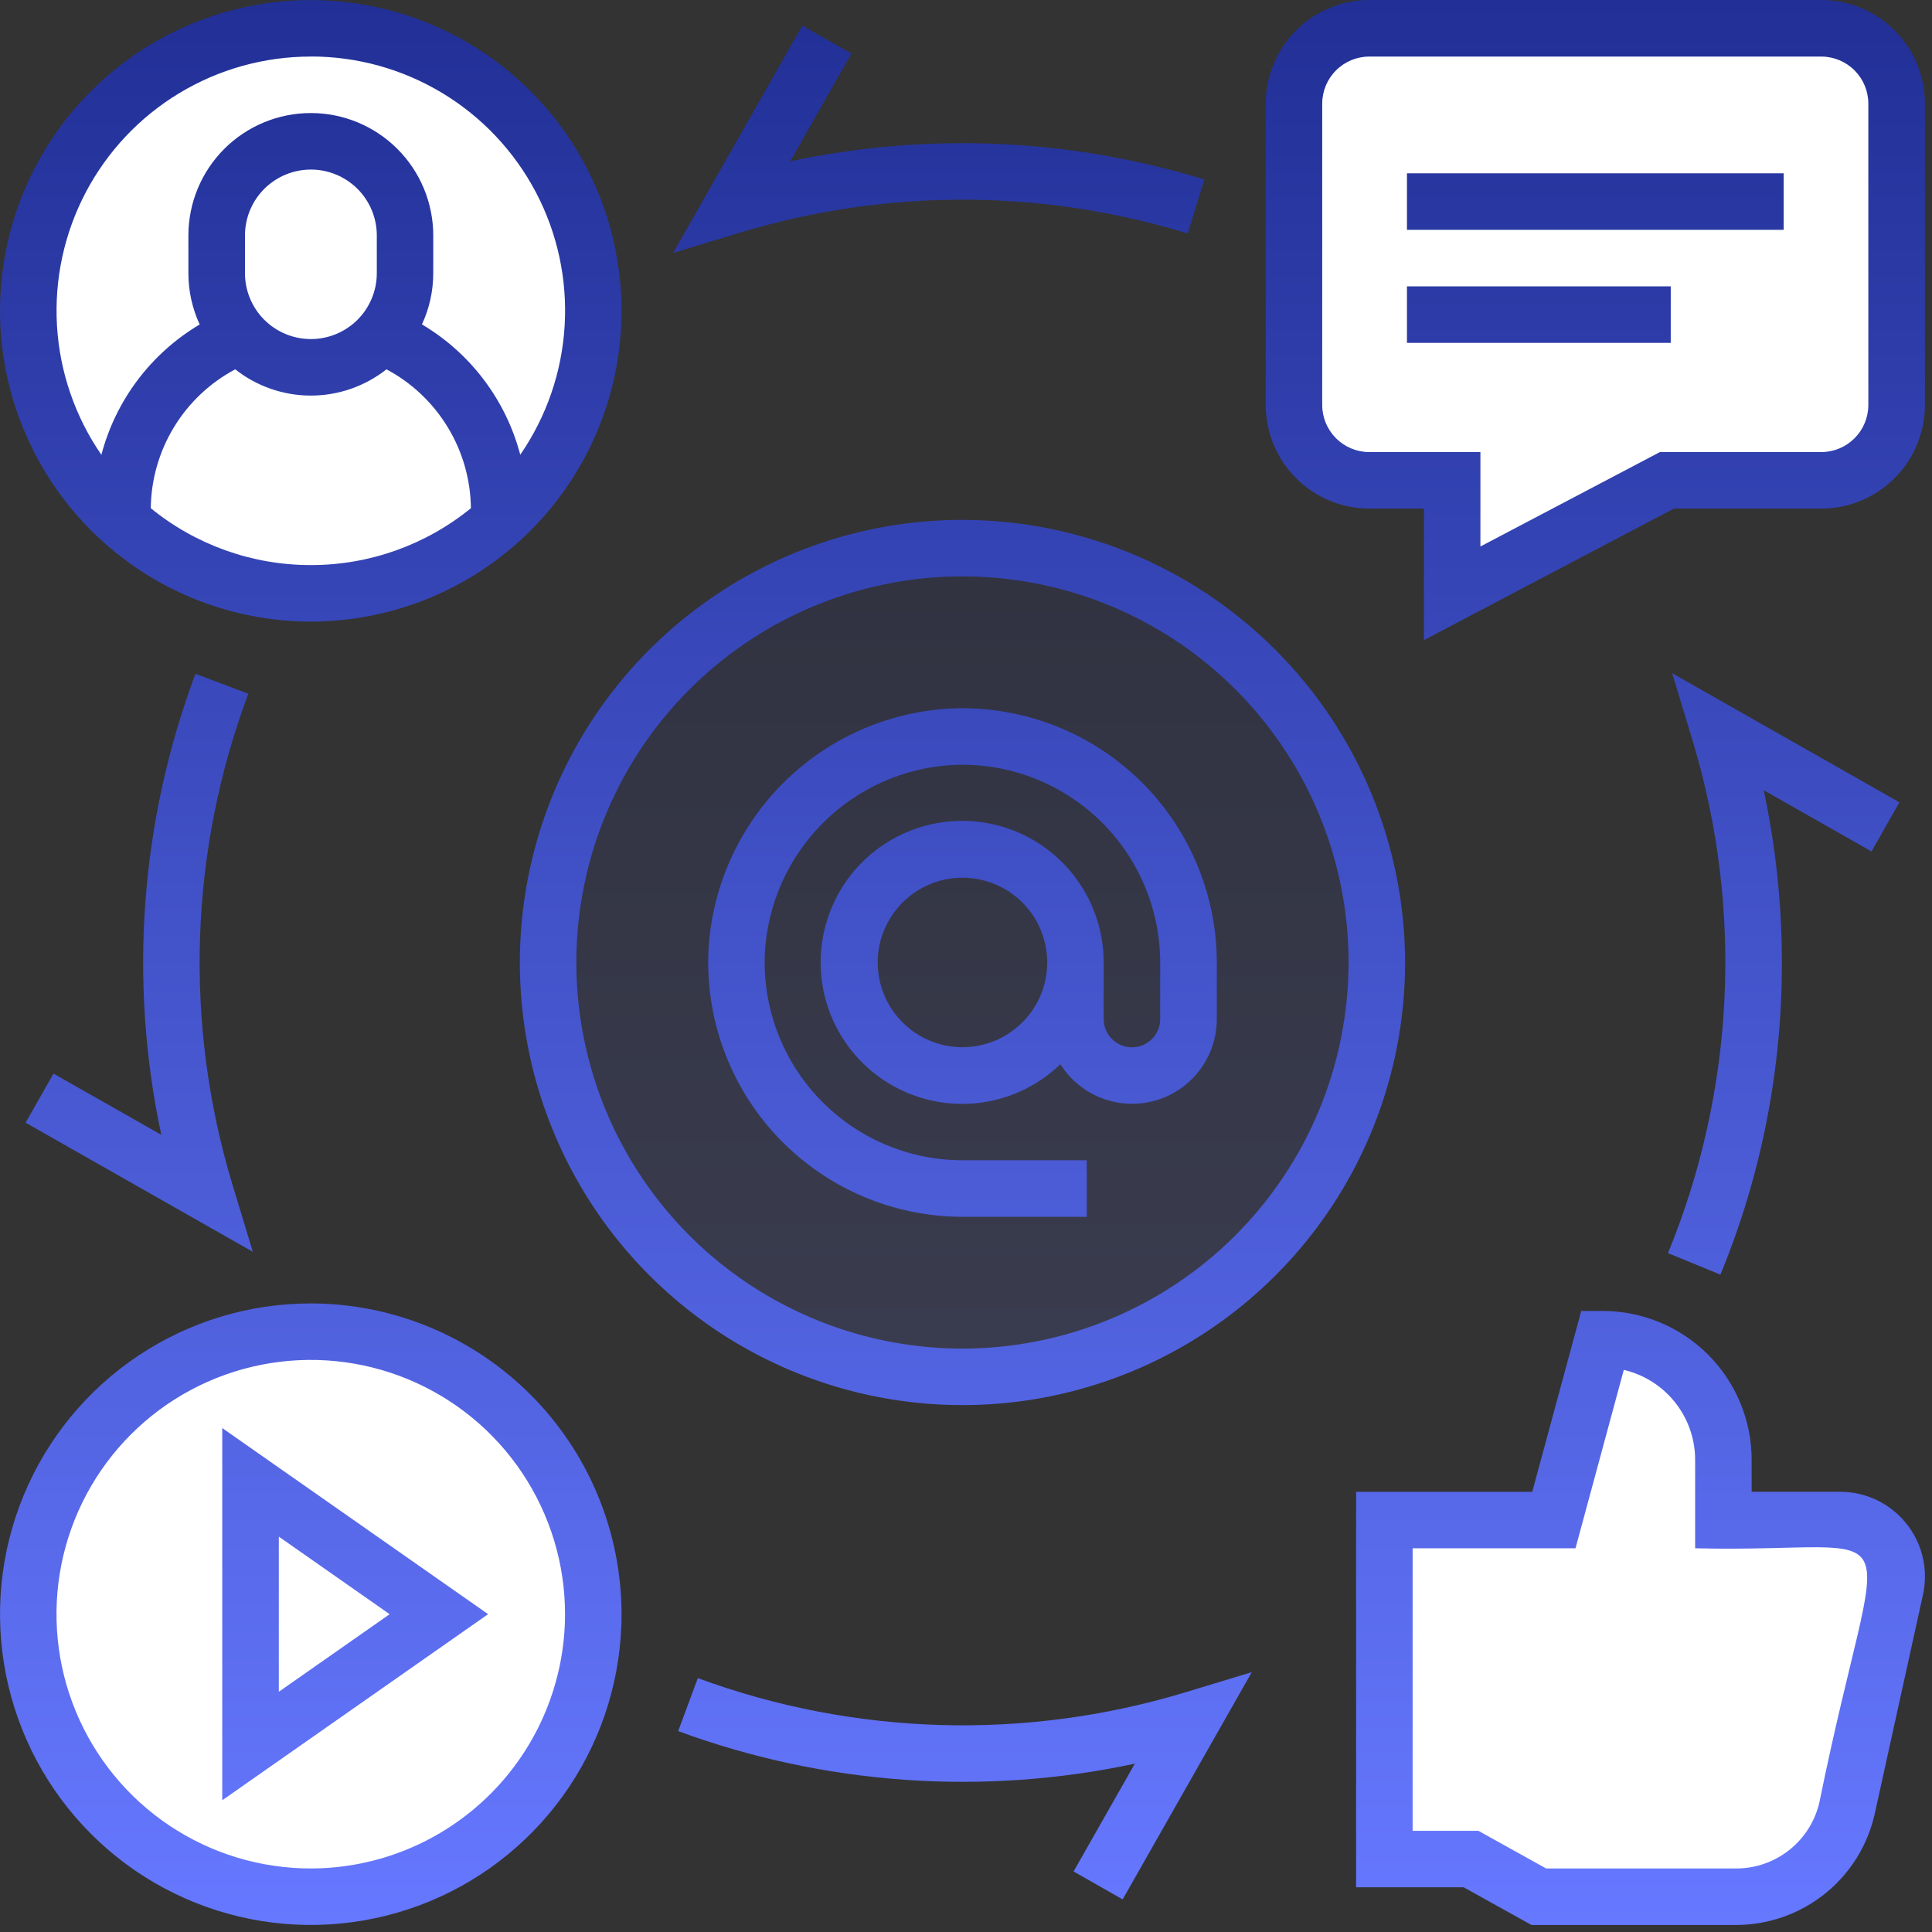
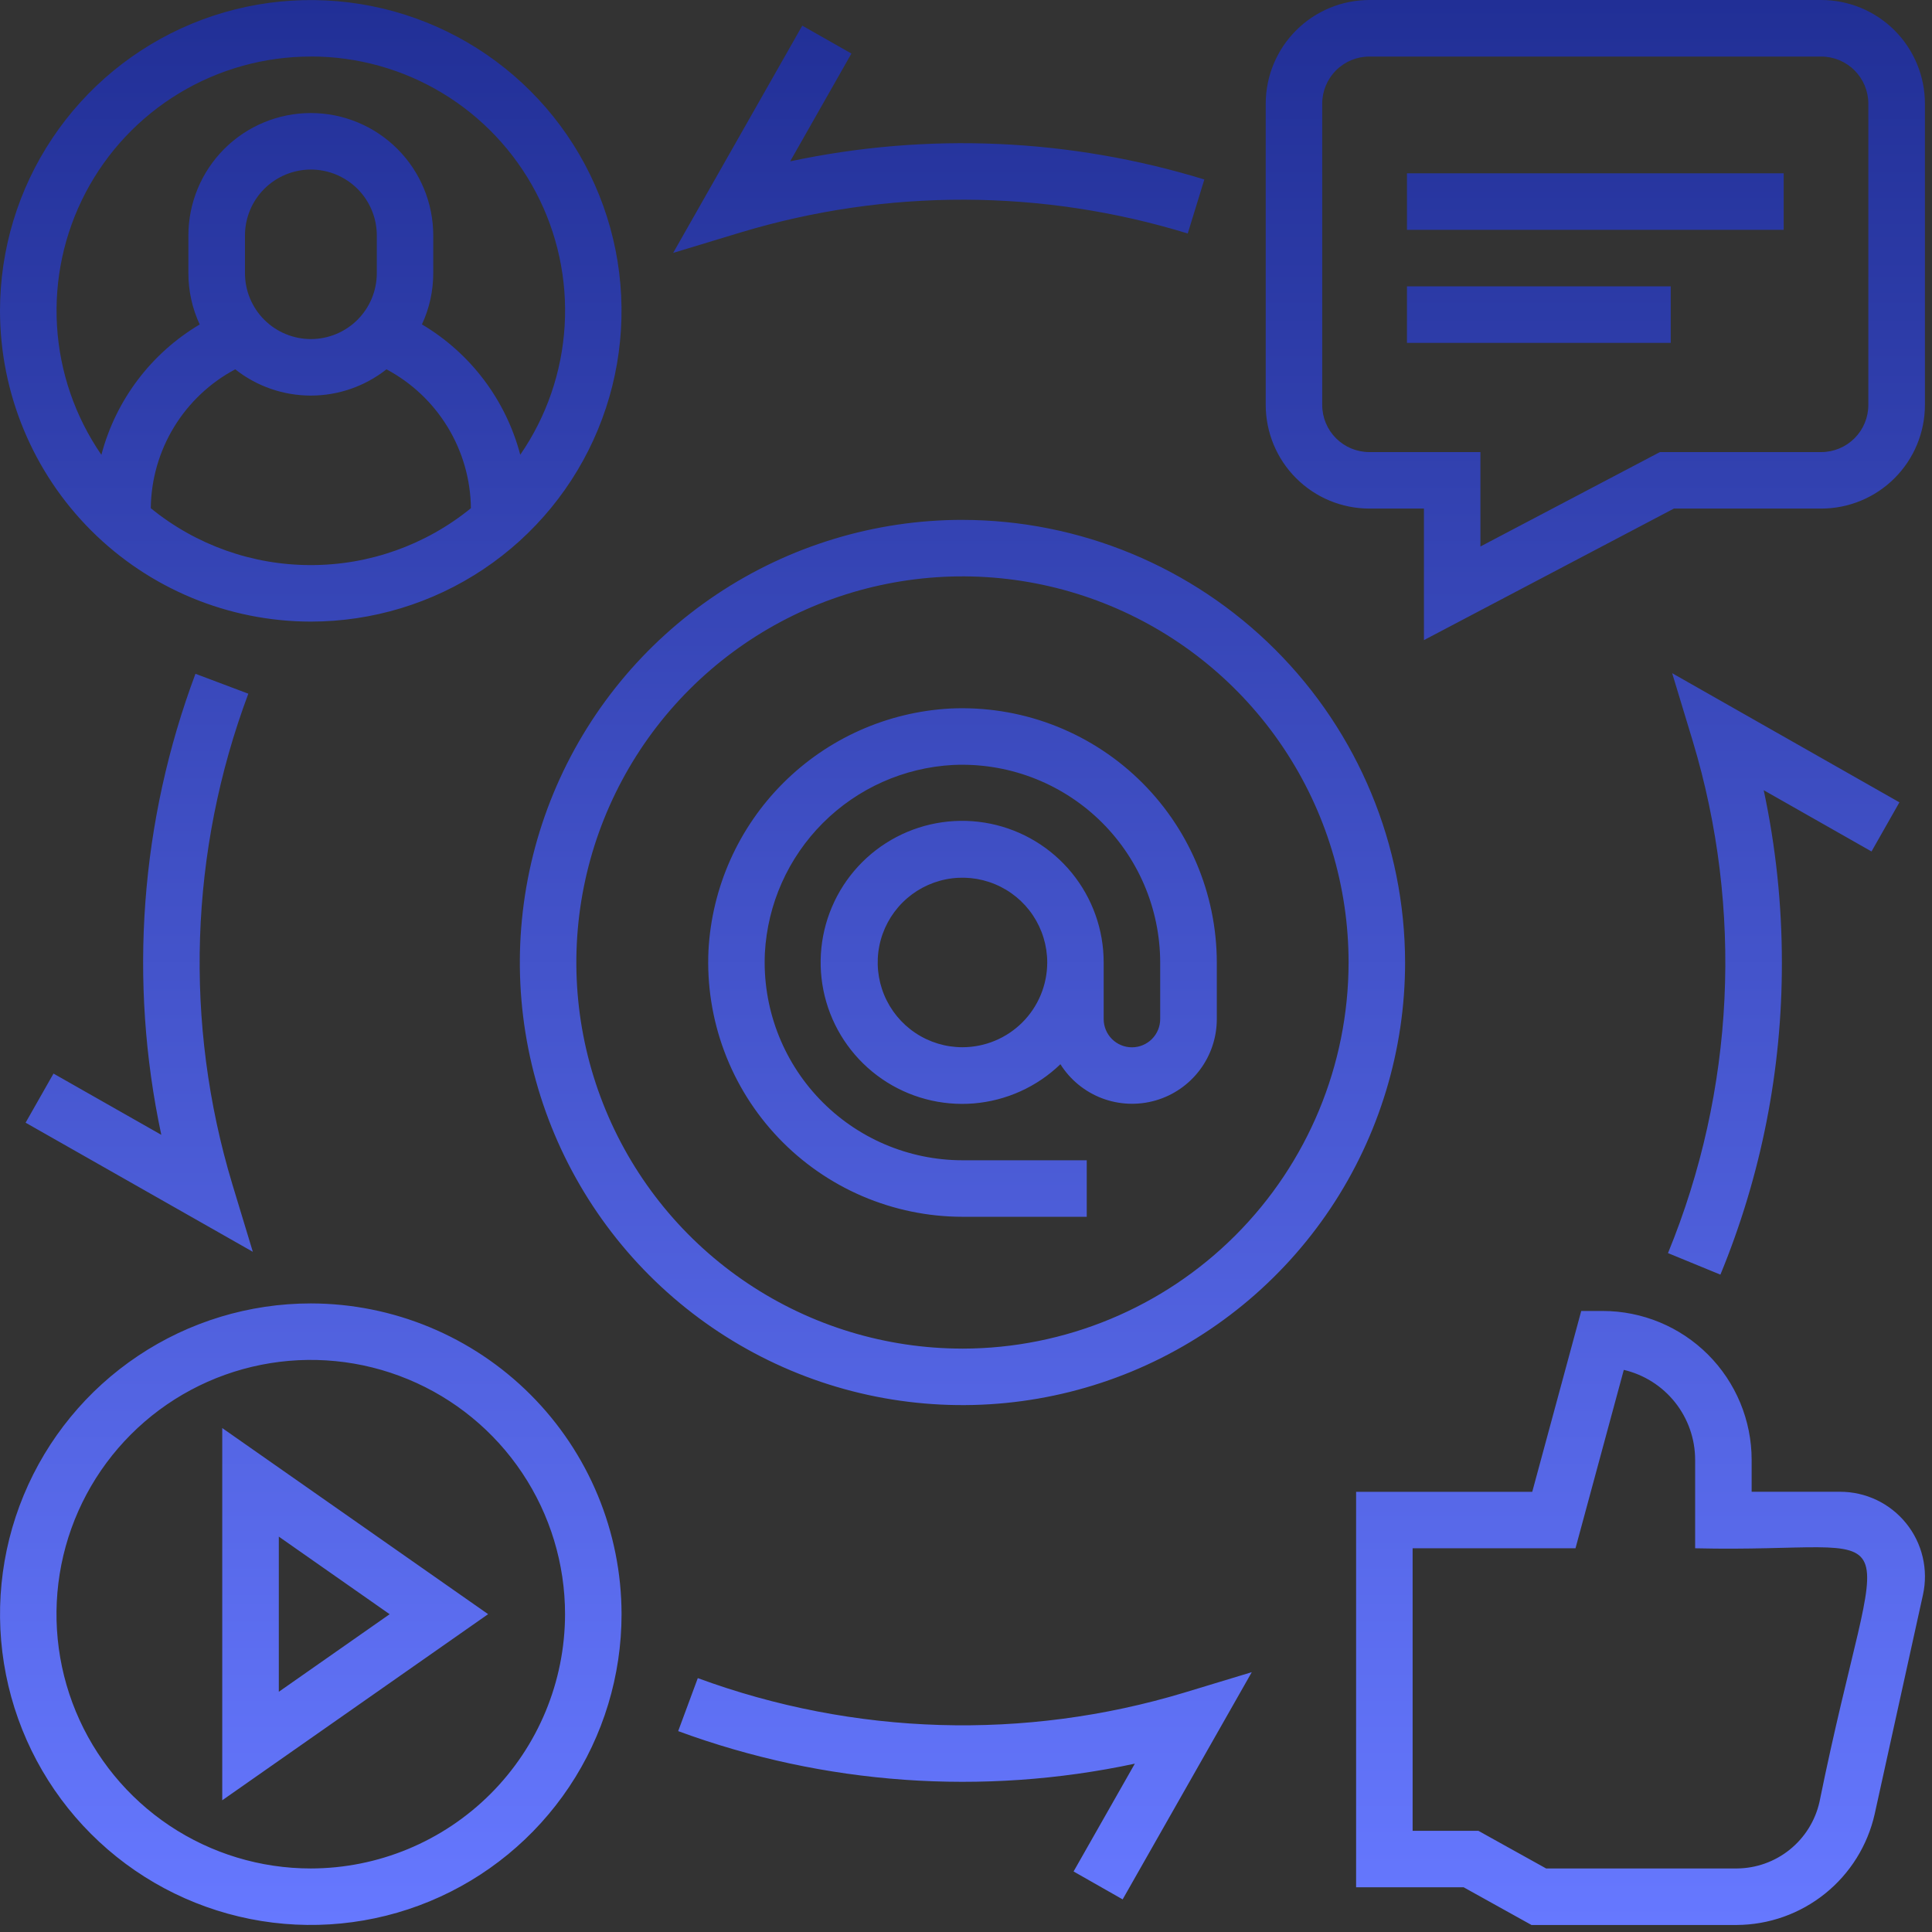
<svg xmlns="http://www.w3.org/2000/svg" width="88" height="88" viewBox="0 0 88 88" fill="none">
  <rect x="0" y="0" width="88" height="88" fill="#333333" stroke="none" />
-   <path opacity="0.136" d="M43.839 62.715C54.263 62.715 62.713 54.265 62.713 43.841C62.713 33.417 54.263 24.967 43.839 24.967C33.415 24.967 24.965 33.417 24.965 43.841C24.965 54.265 33.415 62.715 43.839 62.715Z" fill="url(#paint0_linear_112_20)" />
-   <path d="M14.156 86.394C21.264 86.394 27.025 80.632 27.025 73.525C27.025 66.418 21.264 60.656 14.156 60.656C7.049 60.656 1.287 66.418 1.287 73.525C1.287 80.632 7.049 86.394 14.156 86.394Z" fill="white" />
-   <path d="M14.156 27.027C21.264 27.027 27.025 21.265 27.025 14.158C27.025 7.051 21.264 1.289 14.156 1.289C7.049 1.289 1.287 7.051 1.287 14.158C1.287 21.265 7.049 27.027 14.156 27.027Z" fill="white" />
-   <path d="M62.37 21.879H66.145V27.026L75.925 21.879H82.96C83.411 21.879 83.857 21.79 84.273 21.618C84.69 21.445 85.068 21.192 85.387 20.874C85.706 20.555 85.958 20.177 86.131 19.76C86.303 19.344 86.392 18.898 86.392 18.447V4.721C86.392 4.27 86.304 3.823 86.131 3.407C85.959 2.99 85.706 2.611 85.387 2.293C85.068 1.974 84.69 1.721 84.273 1.548C83.856 1.376 83.41 1.287 82.959 1.287H62.369C61.918 1.287 61.472 1.376 61.056 1.548C60.639 1.721 60.261 1.974 59.942 2.292C59.623 2.611 59.371 2.989 59.198 3.406C59.026 3.822 58.937 4.268 58.937 4.719V18.447C58.937 18.898 59.026 19.344 59.198 19.761C59.371 20.177 59.624 20.555 59.943 20.874C60.261 21.193 60.64 21.446 61.056 21.618C61.473 21.79 61.919 21.879 62.37 21.879V21.879Z" fill="white" />
-   <path d="M63.056 84.677H67.002L70.09 86.393H79.104C80.277 86.393 81.415 85.993 82.329 85.258C83.243 84.523 83.879 83.498 84.131 82.352L86.331 72.362C86.414 71.986 86.411 71.596 86.323 71.221C86.235 70.847 86.064 70.496 85.823 70.196C85.582 69.896 85.276 69.654 84.929 69.488C84.582 69.321 84.202 69.235 83.817 69.235H78.499V66.49C78.499 65.034 77.92 63.637 76.891 62.607C75.861 61.578 74.464 60.999 73.008 60.999L70.777 69.235H63.056V84.677Z" fill="white" />
  <path d="M43.287 32.272C40.415 32.427 37.702 33.637 35.669 35.671C33.635 37.704 32.425 40.417 32.27 43.289C32.197 44.854 32.442 46.418 32.99 47.886C33.538 49.354 34.379 50.696 35.46 51.83C36.541 52.964 37.841 53.867 39.281 54.485C40.722 55.102 42.272 55.422 43.839 55.423H49.5V52.849H43.839C42.62 52.848 41.414 52.599 40.293 52.119C39.173 51.638 38.162 50.936 37.321 50.053C36.479 49.171 35.826 48.127 35.399 46.985C34.973 45.843 34.782 44.627 34.839 43.409C34.959 41.176 35.901 39.067 37.482 37.486C39.063 35.905 41.172 34.964 43.405 34.843C44.623 34.786 45.839 34.977 46.981 35.403C48.123 35.83 49.167 36.483 50.05 37.325C50.932 38.166 51.634 39.177 52.115 40.297C52.595 41.418 52.844 42.624 52.845 43.843V46.417C52.845 46.758 52.709 47.086 52.468 47.327C52.227 47.568 51.899 47.704 51.558 47.704C51.217 47.704 50.889 47.568 50.648 47.327C50.407 47.086 50.271 46.758 50.271 46.417V43.841C50.273 42.354 49.76 40.913 48.821 39.761C47.881 38.609 46.572 37.817 45.116 37.519C43.659 37.221 42.145 37.436 40.828 38.127C39.512 38.818 38.475 39.943 37.894 41.311C37.312 42.679 37.22 44.206 37.635 45.634C38.05 47.061 38.946 48.301 40.17 49.144C41.395 49.987 42.873 50.381 44.355 50.259C45.836 50.136 47.23 49.506 48.3 48.474C48.746 49.182 49.41 49.726 50.193 50.024C50.975 50.321 51.833 50.356 52.636 50.124C53.441 49.892 54.147 49.404 54.65 48.735C55.153 48.066 55.424 47.252 55.424 46.415V43.841C55.422 42.274 55.103 40.723 54.485 39.283C53.868 37.842 52.964 36.542 51.83 35.461C50.695 34.379 49.353 33.539 47.885 32.991C46.417 32.443 44.852 32.199 43.287 32.272ZM43.839 47.7C43.075 47.7 42.329 47.474 41.694 47.049C41.059 46.625 40.564 46.022 40.272 45.316C39.98 44.611 39.903 43.834 40.052 43.085C40.202 42.336 40.569 41.648 41.11 41.108C41.65 40.568 42.338 40.201 43.087 40.052C43.836 39.903 44.612 39.98 45.318 40.273C46.023 40.565 46.626 41.06 47.05 41.695C47.474 42.331 47.7 43.077 47.7 43.841C47.698 44.864 47.291 45.845 46.567 46.569C45.843 47.292 44.862 47.699 43.839 47.7V47.7ZM43.839 23.679C39.852 23.679 35.954 24.861 32.638 27.077C29.323 29.292 26.739 32.441 25.213 36.124C23.687 39.808 23.288 43.862 24.065 47.773C24.843 51.684 26.763 55.276 29.583 58.096C32.402 60.915 35.994 62.836 39.905 63.614C43.816 64.391 47.87 63.992 51.554 62.467C55.237 60.941 58.386 58.357 60.602 55.042C62.817 51.726 64 47.828 64 43.841C63.994 38.496 61.868 33.371 58.088 29.592C54.309 25.812 49.184 23.686 43.839 23.68V23.679ZM43.839 61.427C40.361 61.427 36.96 60.395 34.068 58.463C31.176 56.531 28.922 53.784 27.591 50.57C26.259 47.356 25.911 43.82 26.59 40.409C27.269 36.997 28.944 33.863 31.404 31.404C33.863 28.944 36.997 27.269 40.409 26.591C43.82 25.912 47.356 26.261 50.57 27.592C53.783 28.923 56.53 31.178 58.462 34.07C60.395 36.962 61.426 40.363 61.426 43.841C61.421 48.504 59.566 52.974 56.269 56.271C52.972 59.568 48.502 61.423 43.839 61.428V61.427ZM2.437 48.9L7.347 51.69C5.851 44.685 6.391 37.398 8.903 30.69L11.311 31.597C8.628 38.762 8.372 46.609 10.581 53.934L11.516 57.018L1.166 51.137L2.437 48.9ZM53.932 77.1L57.017 76.165L51.135 86.514L48.9 85.243L51.69 80.333C44.756 81.813 37.544 81.299 30.89 78.85L31.784 76.436C38.901 79.056 46.678 79.288 53.939 77.098L53.932 77.1ZM75.975 57.077C79.017 49.66 79.415 41.423 77.1 33.748L76.165 30.663L86.516 36.545L85.245 38.783L80.335 35.993C80.886 38.573 81.163 41.203 81.162 43.841C81.172 48.718 80.221 53.549 78.362 58.058L75.975 57.077ZM33.746 10.584L30.662 11.519L36.543 1.168L38.781 2.439L35.991 7.349C42.247 6.014 48.74 6.299 54.856 8.175L54.1 10.635C47.471 8.6 40.387 8.583 33.748 10.584H33.746ZM10.123 82L22.233 73.523L10.123 65.046V82ZM12.7 69.991L17.748 73.525L12.7 77.058V69.991ZM14.158 59.369C11.358 59.369 8.621 60.198 6.293 61.754C3.965 63.309 2.151 65.519 1.079 68.106C0.007 70.692 -0.273 73.538 0.273 76.284C0.819 79.03 2.166 81.552 4.146 83.532C6.125 85.512 8.647 86.86 11.393 87.407C14.139 87.953 16.985 87.673 19.572 86.602C22.158 85.531 24.369 83.717 25.925 81.389C27.48 79.061 28.311 76.325 28.311 73.525C28.307 69.772 26.814 66.174 24.16 63.52C21.506 60.866 17.908 59.373 14.155 59.369H14.158ZM14.158 85.106C11.867 85.107 9.628 84.428 7.722 83.156C5.817 81.883 4.332 80.074 3.455 77.958C2.578 75.842 2.349 73.513 2.795 71.266C3.242 69.019 4.345 66.955 5.965 65.335C7.584 63.715 9.648 62.612 11.895 62.165C14.142 61.718 16.471 61.947 18.587 62.824C20.704 63.7 22.513 65.185 23.785 67.09C25.058 68.995 25.737 71.234 25.737 73.525C25.733 76.596 24.512 79.539 22.341 81.71C20.169 83.881 17.226 85.103 14.155 85.106H14.158ZM14.158 28.313C16.957 28.312 19.694 27.482 22.021 25.926C24.349 24.37 26.162 22.16 27.233 19.573C28.304 16.987 28.584 14.141 28.038 11.395C27.491 8.649 26.143 6.128 24.163 4.148C22.184 2.169 19.662 0.821 16.916 0.275C14.17 -0.271 11.324 0.009 8.738 1.08C6.152 2.152 3.941 3.966 2.386 6.293C0.83 8.621 0 11.358 0 14.157C0.004 17.91 1.497 21.508 4.15 24.162C6.804 26.816 10.402 28.309 14.155 28.313H14.158ZM14.158 25.739C11.502 25.741 8.927 24.826 6.868 23.148C6.882 21.845 7.247 20.571 7.923 19.458C8.6 18.345 9.564 17.434 10.714 16.822C11.695 17.597 12.909 18.018 14.159 18.018C15.409 18.018 16.622 17.597 17.603 16.822C18.753 17.434 19.717 18.345 20.393 19.458C21.07 20.571 21.435 21.845 21.449 23.148C19.39 24.826 16.815 25.741 14.159 25.739H14.158ZM11.158 12.439V10.726C11.158 9.93 11.474 9.166 12.037 8.603C12.601 8.04 13.364 7.723 14.161 7.723C14.957 7.723 15.72 8.04 16.284 8.603C16.847 9.166 17.163 9.93 17.163 10.726V12.442C17.163 13.238 16.847 14.002 16.284 14.565C15.72 15.128 14.957 15.444 14.161 15.444C13.364 15.444 12.601 15.128 12.037 14.565C11.474 14.002 11.158 13.238 11.158 12.442V12.439ZM14.158 2.573C16.268 2.572 18.339 3.147 20.146 4.238C21.953 5.328 23.427 6.892 24.41 8.76C25.392 10.628 25.845 12.729 25.719 14.836C25.594 16.943 24.894 18.975 23.697 20.713C23.042 18.223 21.434 16.09 19.219 14.776C19.559 14.044 19.735 13.246 19.734 12.439V10.726C19.734 9.247 19.146 7.829 18.101 6.783C17.055 5.737 15.636 5.149 14.158 5.149C12.678 5.149 11.26 5.737 10.214 6.783C9.169 7.829 8.581 9.247 8.581 10.726V12.442C8.58 13.249 8.756 14.047 9.096 14.779C6.881 16.093 5.273 18.226 4.618 20.716C3.421 18.978 2.721 16.946 2.596 14.839C2.47 12.732 2.923 10.631 3.905 8.763C4.888 6.895 6.362 5.331 8.169 4.241C9.976 3.15 12.046 2.575 14.157 2.576L14.158 2.573ZM82.959 0H62.37C61.119 0.002 59.92 0.499 59.036 1.384C58.151 2.268 57.654 3.467 57.652 4.718V18.447C57.654 19.698 58.151 20.897 59.036 21.781C59.92 22.666 61.119 23.163 62.37 23.165H64.858V29.157L76.243 23.165H82.96C84.211 23.163 85.41 22.666 86.294 21.781C87.179 20.897 87.676 19.698 87.678 18.447V4.721C87.677 3.47 87.18 2.269 86.295 1.384C85.41 0.499 84.21 0.001 82.959 0V0ZM85.1 18.447C85.1 19.016 84.873 19.561 84.471 19.963C84.069 20.365 83.524 20.591 82.955 20.592H75.606L67.431 24.892V20.592H62.37C61.801 20.591 61.256 20.365 60.854 19.963C60.452 19.561 60.225 19.016 60.225 18.447V4.721C60.225 4.152 60.452 3.607 60.854 3.205C61.256 2.803 61.801 2.577 62.37 2.576H82.96C83.528 2.578 84.072 2.805 84.473 3.207C84.874 3.609 85.1 4.153 85.1 4.721V18.447ZM64.085 7.895H81.244V10.469H64.085V7.895ZM64.085 13.042H76.1V15.616H64.085V13.042ZM83.816 67.948H79.785V66.49C79.783 64.693 79.068 62.971 77.798 61.7C76.527 60.43 74.805 59.715 73.008 59.713H72.023L69.792 67.949H61.769V85.964H66.669L69.757 87.68H79.105C80.569 87.673 81.988 87.169 83.129 86.252C84.271 85.334 85.067 84.057 85.389 82.628L87.589 72.638C87.713 72.074 87.709 71.489 87.577 70.927C87.445 70.364 87.189 69.839 86.826 69.389C86.464 68.939 86.006 68.576 85.485 68.326C84.964 68.077 84.394 67.948 83.816 67.948ZM82.875 82.075C82.682 82.933 82.203 83.7 81.517 84.251C80.832 84.801 79.979 85.103 79.1 85.106H70.424L67.336 83.39H64.343V70.522H71.762L73.962 62.396C74.885 62.613 75.709 63.135 76.299 63.878C76.888 64.621 77.21 65.541 77.211 66.49V70.522C87.417 70.765 85.7 68.179 82.875 82.075V82.075Z" fill="url(#paint1_linear_112_20)" />
  <defs>
    <linearGradient id="paint0_linear_112_20" x1="43.839" y1="24.967" x2="43.839" y2="62.715" gradientUnits="userSpaceOnUse">
      <stop stop-color="#212F96" />
      <stop offset="1" stop-color="#6678FF" />
    </linearGradient>
    <linearGradient id="paint1_linear_112_20" x1="43.84" y1="0" x2="43.84" y2="87.68" gradientUnits="userSpaceOnUse">
      <stop stop-color="#212F96" />
      <stop offset="1" stop-color="#6678FF" />
    </linearGradient>
  </defs>
</svg>